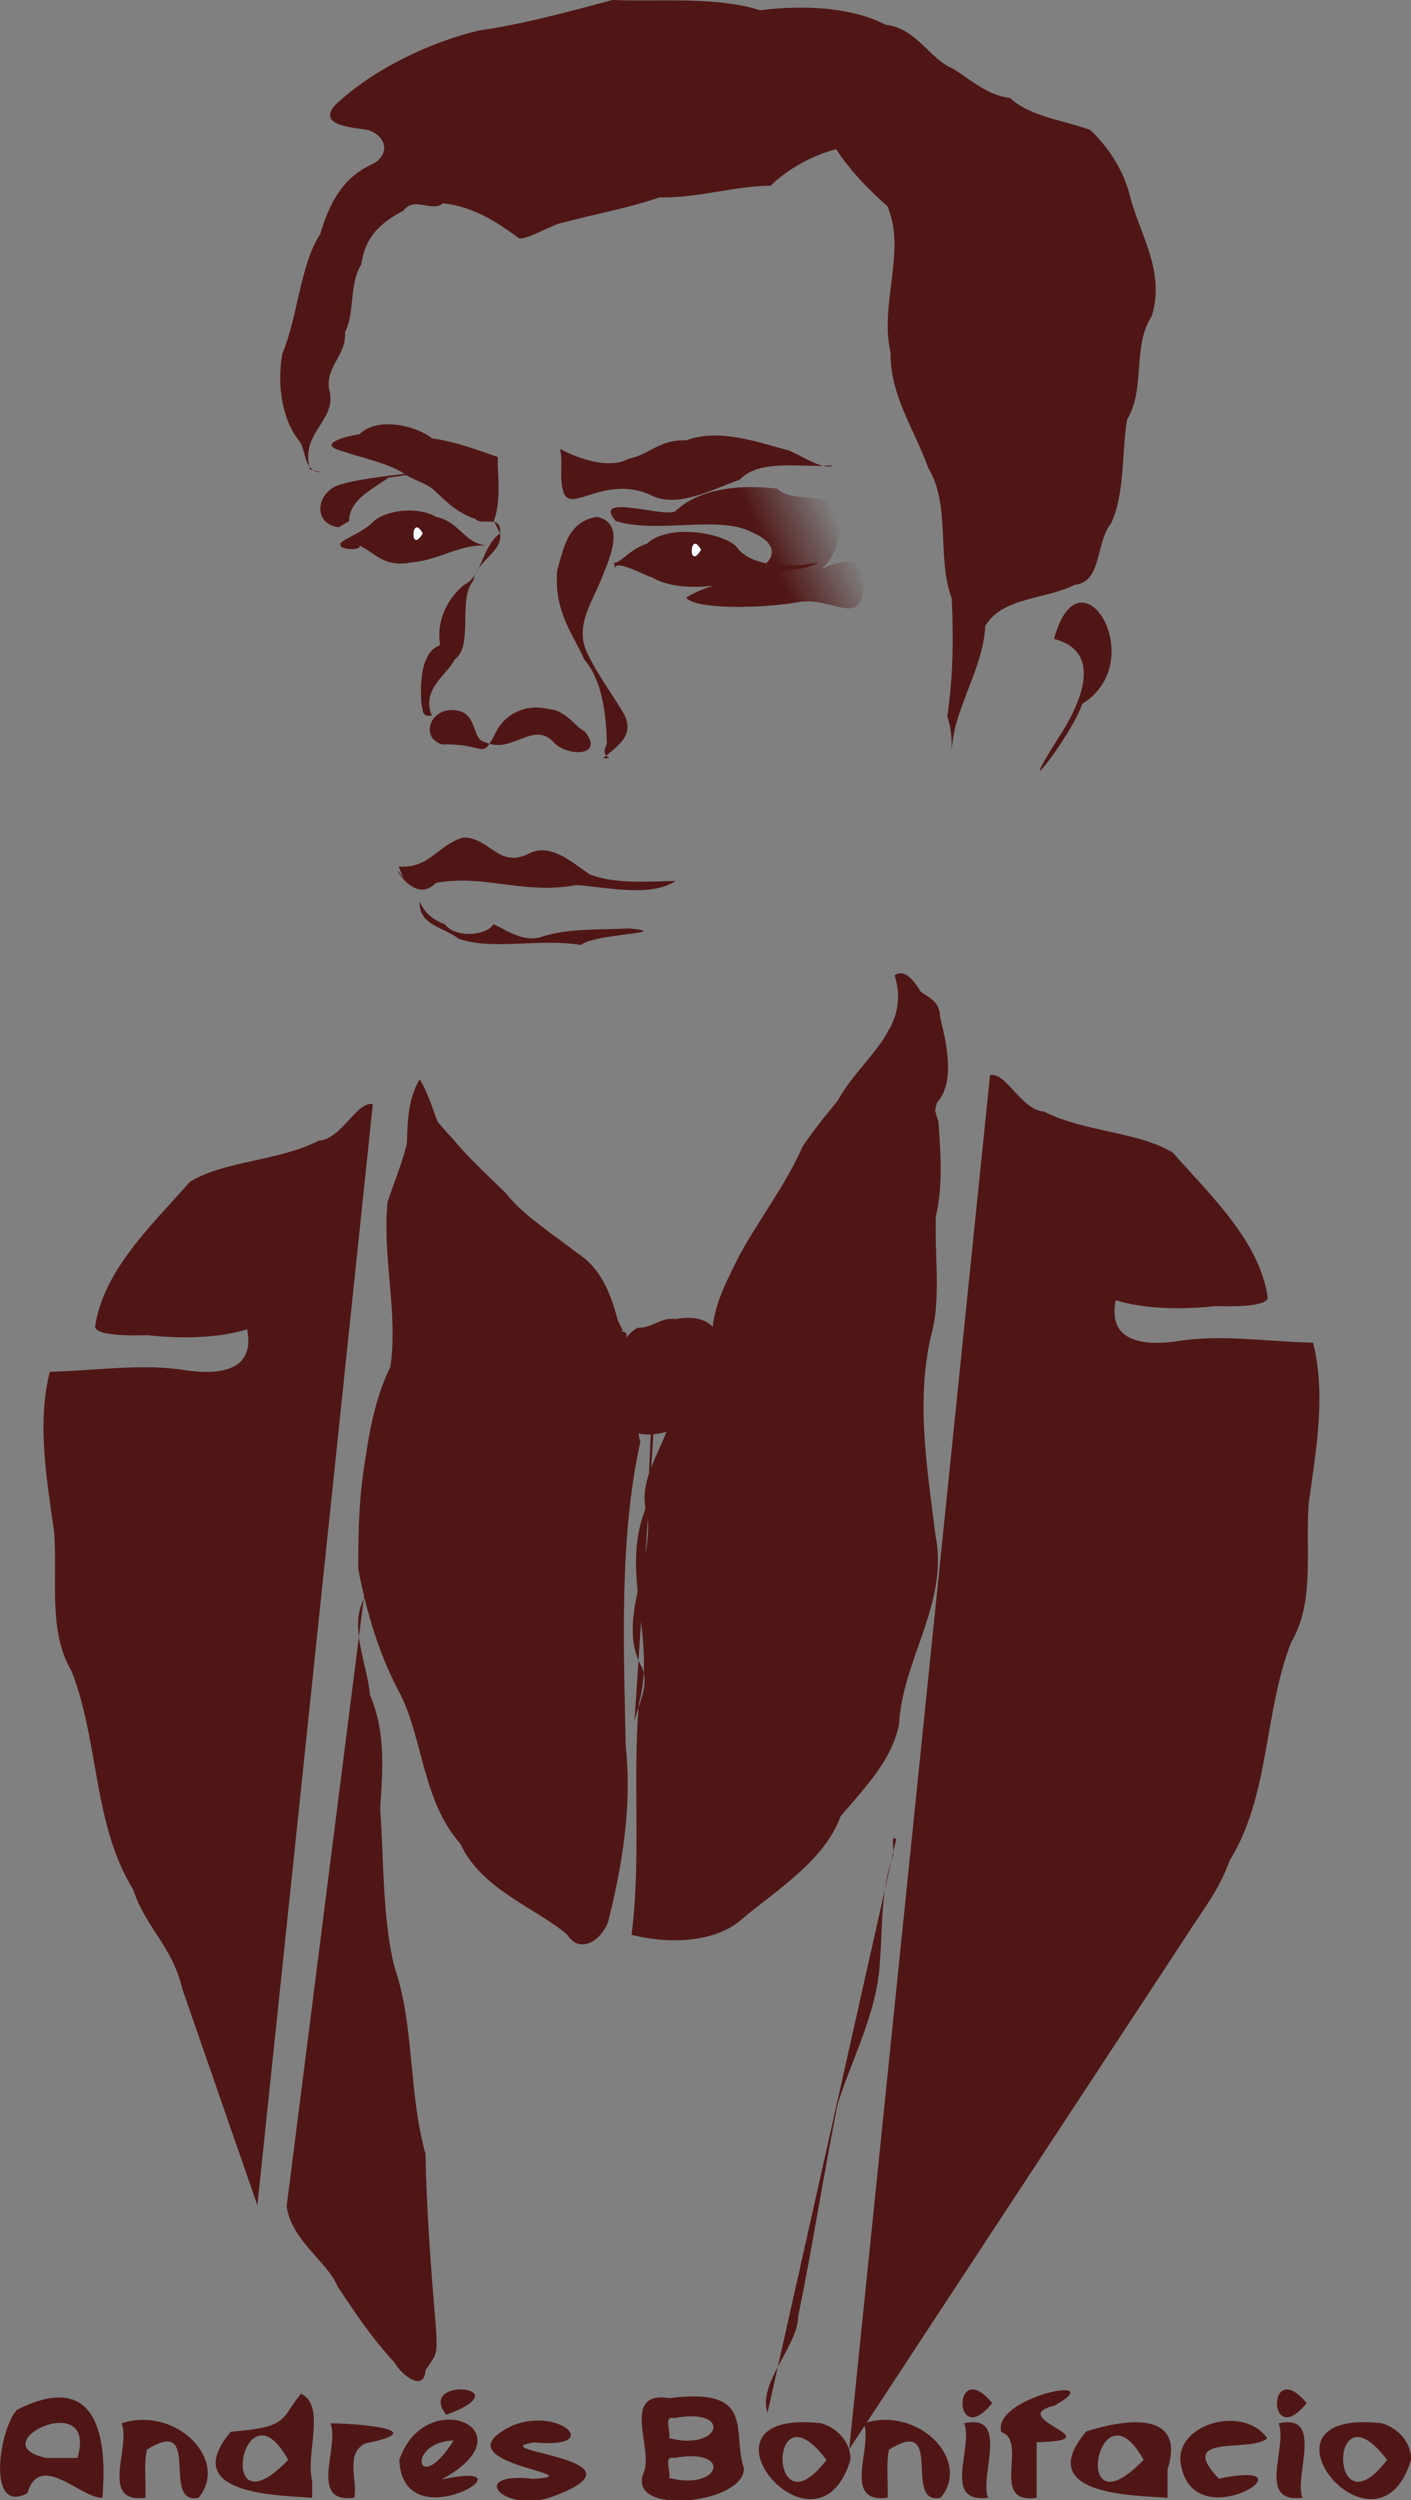
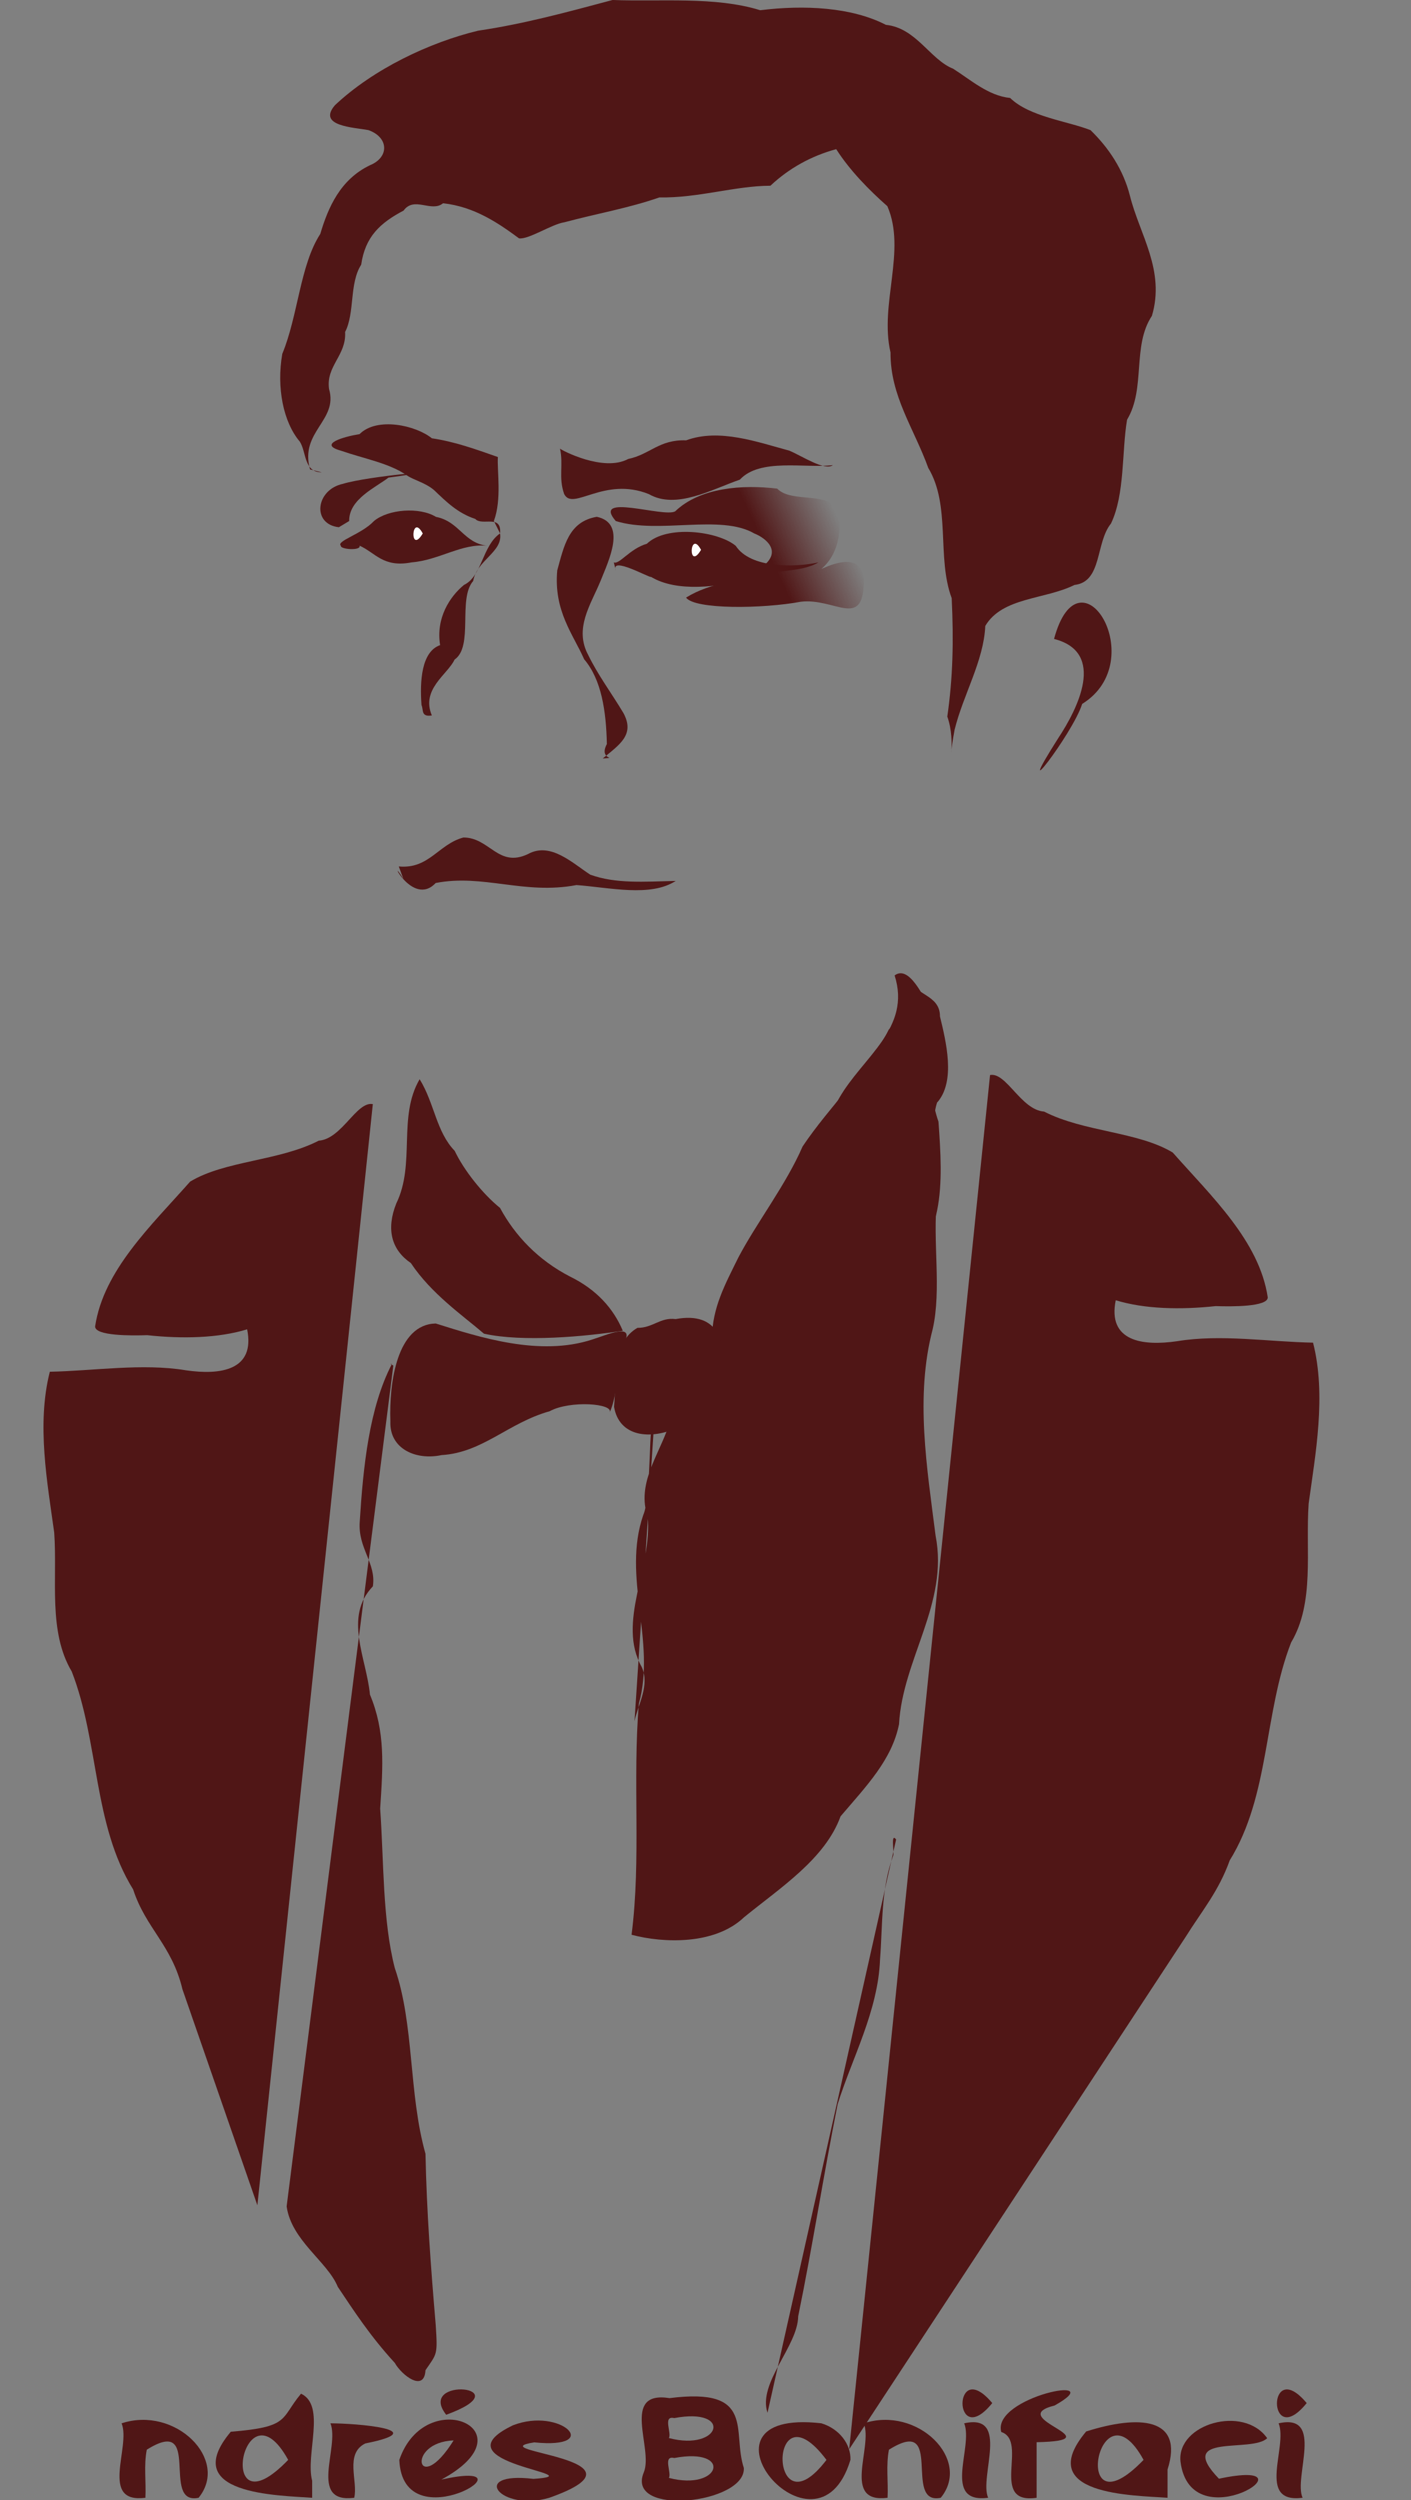
<svg xmlns="http://www.w3.org/2000/svg" xmlns:ns1="http://sodipodi.sourceforge.net/DTD/sodipodi-0.dtd" xmlns:ns2="http://www.inkscape.org/namespaces/inkscape" id="svg2" viewBox="0 0 172.39 305.3" ns1:docname="_svgclean2.svg" version="1.1" ns2:version="0.48.3.1 r9886">
  <rect x="0" y="0" width="172.39" height="305.3" fill="#808080" stroke="none" />
  <title id="title4095">Andrés Bonifacio</title>
  <defs id="defs4">
    <linearGradient id="linearGradient3105" y2="304.85" gradientUnits="userSpaceOnUse" x2="328.3" gradientTransform="translate(-97.143 488.57)" y1="308.89" x1="319.71" ns2:collect="always">
      <stop id="stop3964" style="stop-color:#501616" offset="0" />
      <stop id="stop3966" style="stop-color:#501616;stop-opacity:0" offset="1" />
    </linearGradient>
  </defs>
  <ns1:namedview id="base" bordercolor="#666666" ns2:pageshadow="2" ns2:window-y="0" pagecolor="#ffffff" ns2:window-height="452" ns2:window-maximized="0" ns2:zoom="0.98994949" ns2:window-x="0" showgrid="false" borderopacity="1.0" ns2:current-layer="layer1" ns2:cx="67.754971" ns2:cy="-494.32116" ns2:window-width="512" ns2:pageopacity="0.0" ns2:document-units="px" />
  <g id="layer1" ns2:label="Layer 1" ns2:groupmode="layer" transform="translate(-130.16 -733.08)">
    <path id="path3004" style="stroke-width:0;fill:#501616" d="m168.04 790.4c-1.299-4.633 3.463-5.944 2.321-9.821-0.394-2.823 2.134-4.089 1.964-6.964 1.203-2.329 0.496-5.937 1.964-8.214 0.487-3.419 2.315-5.097 5.179-6.607 1.295-1.79 3.401 0.27 4.821-0.893 3.862 0.411 6.837 2.481 9.286 4.286 1.176 0.16 4.028-1.75 5.536-1.964 3.938-1.058 7.876-1.732 11.607-3.036 4.756 0.089 9.175-1.404 13.571-1.429 2.244-2.112 4.971-3.633 8.036-4.464 1.662 2.607 4.061 5.039 6.25 6.964 2.351 5.425-0.985 11.942 0.384 17.86-0.03 5.331 2.851 9.234 4.616 14.105 2.775 4.617 1.008 10.929 2.857 15.893 0.254 5.184 0.148 9.762-0.536 14.464 1.152 3.183-0.101 7.078 0.893 1.607 1.056-4.297 3.558-8.383 3.75-12.679 2.091-3.523 7.279-3.204 10.893-5 3.415-0.381 2.552-5.154 4.464-7.5 1.714-3.59 1.302-8.73 1.964-12.679 2.306-3.825 0.592-9.001 3.036-12.679 1.649-5.555-1.513-9.961-2.679-14.643-0.834-3.281-2.645-5.919-4.821-8.036-2.871-1.122-7.448-1.625-9.821-3.929-2.652-0.259-4.833-2.219-6.964-3.571-2.812-1.107-4.508-4.98-8.214-5.357-4.205-2.165-9.976-2.449-15.357-1.786-5.547-1.714-12.204-1.013-18.036-1.25-5.521 1.472-10.755 2.912-16.429 3.75-5.871 1.411-12.767 4.65-17.5 9.107-2.183 2.56 2.295 2.691 4.107 3.036 2.487 0.887 2.555 3.316 0.179 4.286-3.623 1.738-5.105 5.138-6.071 8.393-2.469 3.785-2.712 9.994-4.643 14.643-0.714 4.124 0.122 8.326 2.143 10.714 0.814 1.248 0.474 3.756 2.679 3.75" ns2:export-ydpi="261.14319" ns2:connector-curvature="0" ns2:export-xdpi="261.14319" />
    <path id="path3014" style="stroke-width:0;fill:#501616" d="m181.43 864.86c-2.703 4.622-0.474 10.307-2.857 15.179-1.264 3.179-0.564 5.673 1.785 7.271 2.514 3.778 6.364 6.415 8.929 8.622 4.781 1.061 12.389 0.347 16.964-0.357-1.145-2.73-3.231-5.043-6.429-6.607-3.88-1.998-6.718-4.969-8.571-8.393-2.13-1.716-4.428-4.623-5.536-6.964-2.27-2.344-2.467-5.814-4.286-8.75z" ns2:export-ydpi="261.14319" ns2:export-filename="C:\Users\fastalloy\Desktop\path3004.png" ns2:connector-curvature="0" ns2:export-xdpi="261.14319" />
    <path id="path3016" style="stroke-width:0;fill:#501616" d="m218.21 894.33c0.371-6.203 3.5-9.616 6.786-14.464 3.23-3.957 5.294-8.427 7.679-12.679 2.88-5.041 8.85-8.542 6.786-15 1.761-1.32 3.529 2.613 4.464 4.286-0.052 4.603-0.592 9.258 0.893 13.571 0.531 7.334 0.993 15.226-5.893 19.107-2.352 2.691-3.139 4.955-6.786 5.536-4.172 1.829-9.461 0.223-13.929-0.357z" ns2:export-ydpi="261.14319" ns2:export-filename="C:\Users\fastalloy\Desktop\path3004.png" ns2:connector-curvature="0" ns2:export-xdpi="261.14319" />
-     <path id="path3024" style="stroke-width:0;fill:#501616" d="m180.36 867.36c0.435 4.359-1.516 8.53-2.857 12.5-0.805 8.493 2.496 17.085-1.071 25.179-2.268 6.219-2.527 13.024-2.5 19.643 1.001 5.228 2.524 10.454 5.179 15.357 2.738 5.527 2.714 13.023 7.321 18.214 2.506 5.538 9.453 7.955 13.036 11.071 1.585 2.492 4.235 0.598 5-1.607 1.69-6.712 2.926-14.004 2.143-21.415-0.261-12.371-0.797-25.521 1.786-37.156-0.506-1.725-0.675-6.29-1.25-9.107-1.55-4.712-1.786-10.954-6.429-13.929-3.153-2.442-6.732-4.723-8.75-7.321-2.442-2.424-4.473-4.195-6.607-6.786-1.347-1.303-2.5-3.399-4.464-3.75l-0.536-0.893z" ns2:export-ydpi="261.14319" ns2:export-filename="C:\Users\fastalloy\Desktop\path3004.png" ns2:connector-curvature="0" ns2:export-xdpi="261.14319" />
    <path id="path3026" style="stroke-width:0;fill:#501616" d="m210 908.08c-0.603-3.177-0.208 7.681-1.25 10-2.606 7.549 1.583 15.376-0.536 23.036-0.79 9.353 0.299 18.984-0.893 28.214 3.947 1.047 10.202 1.242 13.75-2.143 4.441-3.618 9.899-7.119 11.786-12.321 3.087-3.627 6.273-6.873 7.143-11.25 0.43-7.934 6.092-14.762 4.464-23.036-1.035-8.202-2.521-16.953-0.357-25.179 1.118-4.927-0.036-10.809 0.536-15.893-0.239-4.168-0.959-8.707 0-11.786 2.338-2.609 1.067-7.571 0.357-10.536 0.01-2.689-3.145-2.552-3.75-4.643-1.981-0.497-0.677 4.95-2.5 6.25-2.205 4.554-7.296 9.428-10.536 14.286-2.003 4.636-5.631 9.326-7.857 13.571-1.625 3.305-3.163 6.081-3.214 9.821-1.647 3.554-3.172 7.494-5.357 10.893-1.211 3.485-3.856 6.991-2.5 10.893 0.625 6.153-3.816 12.917-0.714 18.393 0.987 2.236-0.437 4.48-0.893 6.607" ns2:export-ydpi="261.14319" ns2:export-filename="C:\Users\fastalloy\Desktop\path3004.png" ns2:connector-curvature="0" ns2:export-xdpi="261.14319" />
    <path id="path3028" style="stroke-width:0;fill:#501616" d="m175.71 867.9c-1.986-0.381-3.781 4.263-6.607 4.464-4.88 2.504-11.446 2.425-15.714 5-4.716 5.335-10.583 10.812-11.607 17.679-0.035 1.173 4.452 1.138 6.362 1.071 4.309 0.47 8.716 0.359 12.21-0.714 1.016 4.991-3.229 5.628-7.5 5-5.308-0.882-11.275 0.08-16.607 0.179-1.644 6.449-0.283 13.644 0.536 19.643 0.405 5.724-0.766 12.08 2.143 16.964 3.354 8.622 2.591 18.691 7.5 26.607 1.553 4.766 4.744 6.807 6.022 12.188 3.052 8.795 6.104 17.589 9.157 26.384" ns2:export-ydpi="261.14319" ns2:export-filename="C:\Users\fastalloy\Desktop\path3004.png" ns2:connector-curvature="0" ns2:export-xdpi="261.14319" />
    <path id="path3030" style="stroke-width:0;fill:#501616" d="m165.18 1002.5c0.589 4.181 5.008 6.755 6.25 9.822 2.016 2.996 3.896 5.936 6.964 9.286 0.836 1.504 3.606 3.642 3.75 0.893 1.407-2.063 1.496-1.794 1.25-5.536-0.595-7.006-1.112-13.944-1.25-20.893-2.086-7.417-1.348-15.723-3.75-22.679-1.507-5.833-1.331-13.052-1.786-19.464 0.346-5.3 0.641-9.406-1.25-13.929-0.413-4.443-3.245-9.466 0.357-13.214 0.435-2.824-1.829-4.631-1.607-7.857 0.43-6.822 1.161-13.949 3.929-19.286h-0.179l0.357 0.179" ns2:export-ydpi="261.14319" ns2:export-filename="C:\Users\fastalloy\Desktop\path3004.png" ns2:connector-curvature="0" ns2:export-xdpi="261.14319" />
    <path id="path3032" style="stroke-width:0;fill:#501616" d="m223.93 1027.7c-1.207-3.674 3.69-8.067 3.75-11.786 1.745-8.492 3.112-17.349 4.821-25.893 1.726-5.565 4.944-11.378 5.179-17.679 0.326-4.206 0.1-8.626 1.607-12.679 0.153-0.295-0.344-2.897 0.357-1.964" ns2:export-ydpi="261.14319" ns2:export-filename="C:\Users\fastalloy\Desktop\path3004.png" ns2:connector-curvature="0" ns2:export-xdpi="261.14319" />
    <path id="path3036" style="stroke-width:0;fill:#501616" d="m198.58 787.86c0.147 0.178 5.304 2.899 8.334 1.263 2.649-0.544 3.78-2.398 7.071-2.273 4.06-1.498 8.72 0.211 12.627 1.263 1.641 0.706 4.305 2.486 5.303 1.768-3.476 0.4-8.899-0.89-11.364 1.768-3.433 1.188-7.791 3.68-11.112 1.768-5.472-2.211-9.307 2.13-10.354-0.02-0.713-2.008-0.068-3.538-0.505-5.535z" ns2:export-ydpi="261.14319" ns2:export-filename="C:\Users\fastalloy\Desktop\path3004.png" ns2:connector-curvature="0" ns2:export-xdpi="261.14319" />
    <path id="path3038" style="stroke-width:0;fill:#501616" d="m190.5 796.7c0.987-2.689 0.377-6.123 0.488-7.813-2.828-0.99-5.216-1.861-8.064-2.289-1.953-1.578-6.689-2.65-8.839-0.505-1.851 0.287-5.172 1.222-2.273 2.02 2.856 0.991 5.914 1.516 8.081 3.03 0.809 0.558 2.186 0.853 3.283 1.768 1.543 1.472 2.91 2.827 5.051 3.535 0.845 0.913 3.241-0.632 3.03 1.768" ns2:export-ydpi="261.14319" ns2:export-filename="C:\Users\fastalloy\Desktop\path3004.png" ns2:connector-curvature="0" ns2:export-xdpi="261.14319" />
    <path id="path3040" style="stroke-width:0;fill:#501616" d="m205.15 801.75c0.654 0.32 1.96-1.675 4.041-2.273 2.419-2.33 8.672-1.56 10.859 0.253 1.811 2.777 7.239 2.656 10.102 2.02-2.258 1.388-6.374 0.805-8.334 2.02-3.877 0.992-8.972 1.659-12.122-0.253-0.018 0.231-5.022-2.623-4.293-0.758" ns2:export-ydpi="261.14319" ns2:export-filename="C:\Users\fastalloy\Desktop\path3004.png" ns2:connector-curvature="0" ns2:export-xdpi="261.14319" />
    <path id="path3042" style="stroke-width:0;fill:#501616" d="m171.81 799.73c-0.633-0.592 2.536-1.408 4.041-3.03 1.752-1.45 5.552-1.741 7.576-0.505 2.892 0.569 3.374 3.221 6.313 3.535-3.115-0.361-5.893 1.749-9.287 2.02-3.483 0.671-4.402-1.163-6.368-2.042 0.242 0.655-2.371 0.461-2.275 0.021z" ns2:export-ydpi="261.14319" ns2:export-filename="C:\Users\fastalloy\Desktop\path3004.png" ns2:connector-curvature="0" ns2:export-xdpi="261.14319" />
-     <path id="path3044" style="stroke-width:0;fill:#501616" d="m189.49 823.73c-1.684-0.317-0.946-2.976-3.03-3.788-3.622-1.035-5.201 3.206-2.273 4.041 5.511-0.163 4.695 2.141 6.566-1.515 0.99-2.004 3.445-3.595 6.566-2.778 1.905 0.093 3.208 2.213 4.292 2.706 2.542 3.177-2.302 3.047-3.787 1.335-2.532-2.718-5.12 1.475-8.334 0z" ns2:export-ydpi="261.14319" ns2:export-filename="C:\Users\fastalloy\Desktop\path3004.png" ns2:connector-curvature="0" ns2:export-xdpi="261.14319" />
    <path id="path3046" style="stroke-width:0;fill:#501616" d="m178.88 838.88c3.702 0.346 4.84-2.716 7.896-3.535 3.217-0.005 4.253 3.75 7.896 2.02 2.759-1.519 5.444 1.126 7.614 2.525 3.162 1.125 6.507 0.845 10.434 0.758-3.101 2.004-8.049 0.805-12.126 0.505-6.41 1.211-11.381-1.378-17.202-0.253-2.906 3.097-6.091-3.932-3.948-0.505" ns2:export-ydpi="261.14319" ns2:export-filename="C:\Users\fastalloy\Desktop\path3004.png" ns2:connector-curvature="0" ns2:export-xdpi="261.14319" />
-     <path id="path3048" style="stroke-width:0;fill:#501616" d="m181.42 843.17c-0.055 2.907 2.78 3.021 4.794 4.546 4.157 1.452 9.885-0.099 14.946 0.758 1.391-1.375 11.579-1.453 5.93-2.02-4.262 0.176-7.523-0.016-10.724 1.01-2.466 0.831-4.928-1.232-5.922-1.515-0.941 1.47-4.766 1.64-5.922 0-1.172-0.465-2.37-1.129-3.102-2.778z" ns2:export-ydpi="261.14319" ns2:export-filename="C:\Users\fastalloy\Desktop\path3004.png" ns2:connector-curvature="0" ns2:export-xdpi="261.14319" />
    <path id="path3058" style="stroke-width:0;fill:#501616" d="m202.87 821.7v0.253" ns2:export-ydpi="261.14319" ns2:export-filename="C:\Users\fastalloy\Desktop\path3004.png" ns2:connector-curvature="0" ns2:export-xdpi="261.14319" />
    <path id="path3060" style="stroke-width:0;fill:#501616" d="m203.8 825.7c2.021-1.684 3.974-2.89 2.525-5.556-1.438-2.409-3.08-4.582-4.293-7.071-1.766-3.266 0.319-6.171 1.515-9.091 0.97-2.445 3.223-7.005-0.471-7.796-3.465 0.588-4.007 3.59-4.832 6.534-0.462 4.965 1.964 7.845 3.283 10.859 2.137 2.507 2.69 6.37 2.778 10.354-1.076 2.024 1.532 1.585-0.505 1.768z" ns2:export-ydpi="261.14319" ns2:export-filename="C:\Users\fastalloy\Desktop\path3004.png" ns2:connector-curvature="0" ns2:export-xdpi="261.14319" />
    <path id="path3062" style="stroke-width:0;fill:#501616" d="m182.92 820.44c-1.353-3.209 1.943-5.008 2.778-6.819 2.354-1.624 0.368-7.413 2.273-9.596 0.458-2.574 3.653-3.544 3.283-5.808-2.166 1.485-2.193 5.233-4.405 6.286-1.72 1.408-3.456 4.035-2.918 7.351-2.298 0.808-2.488 4.437-2.273 7.324 0.267 0.565-0.098 1.484 1.263 1.263z" ns2:export-ydpi="261.14319" ns2:export-filename="C:\Users\fastalloy\Desktop\path3004.png" ns2:connector-curvature="0" ns2:export-xdpi="261.14319" />
    <path id="path3018" style="stroke-width:0;fill:#501616" d="m208.04 895.22c-3.031 1.746-2.545 5.917-2.857 9.643 0.62 3.679 4.459 4.09 7.857 2.5 4.004 0.578 4.241-3.078 5.357-5.893 0.654-4.45-0.427-8.294-5.688-7.321-1.888-0.242-2.773 1.091-4.67 1.071z" ns2:export-ydpi="261.14319" ns2:export-filename="C:\Users\fastalloy\Desktop\path3004.png" ns2:connector-curvature="0" ns2:export-xdpi="261.14319" />
    <path id="path3020" style="stroke-width:0;fill:#501616" d="m219.82 898.08c4.136 0.823 11.68-1.453 15.357 0.893 1.777 0.518 6.257 1.047 4.286 3.929-3.094 2.496-6.939 6.023-9.107 9.643-3.796-0.077-5.501-3.558-9.286-4.286-1.634-0.602-3.414-1.557-4.286-1.786 0.017-3.231 3.466-5.023 3.036-8.393l0.714 0.179" ns2:export-ydpi="261.14319" ns2:export-filename="C:\Users\fastalloy\Desktop\path3004.png" ns2:connector-curvature="0" ns2:export-xdpi="261.14319" />
    <path id="path3022" style="stroke-width:0;fill:#501616" d="m204.64 905.58c0.588-1.145-4.883-1.526-7.321-0.179-5.102 1.431-8.16 5.05-13.214 5.357-3.1 0.671-6.379-0.749-6.25-4.107-0.167-4.816 0.828-11.849 5.536-11.964 5.384 1.695 12.703 4.052 19.107 1.964 1.712-0.516 5.549-2.311 3.75 0.714-0.85 2.475-0.474 5.674-1.607 8.214z" ns2:export-ydpi="261.14319" ns2:export-filename="C:\Users\fastalloy\Desktop\path3004.png" ns2:connector-curvature="0" ns2:export-xdpi="261.14319" />
    <path id="path3834" style="stroke-width:0;fill:url(#linearGradient3105)" d="m213.98 806.05c1.045 1.467 9.357 1.378 14.029 0.505 4.123-0.481 7.528 3.318 7.689-2.273 0.02-4.874-5.732-1.573-7.67-0.358 3.764-1.253 5.048-4.356 4.64-8.229-1.087-2.792-5.721-1.075-7.554-2.952-4.256-0.508-9.421-0.139-12.465 2.776-1.391 0.793-10.263-2.305-7.255 1.186 5.285 1.637 12.759-0.888 16.92 1.515 1.476 0.584 3.421 2.207 1.01 4.041-3.3 2.156-6.155 1.821-9.344 3.788z" ns2:export-ydpi="261.14319" ns2:export-filename="C:\Users\fastalloy\Desktop\path3004.png" ns2:connector-curvature="0" ns2:export-xdpi="261.14319" />
    <path id="path3836" style="stroke-width:0;fill:#501616" d="m171.56 797.46c-3.338-0.371-2.83-4.592 0.505-5.303 3.111-0.953 14.016-1.89 5.556-0.758-1.54 1.198-4.854 2.633-4.798 5.303l-1.263 0.758z" ns2:export-ydpi="261.14319" ns2:export-filename="C:\Users\fastalloy\Desktop\path3004.png" ns2:connector-curvature="0" ns2:export-xdpi="261.14319" />
    <path id="path3844" style="stroke-width:0;fill:#501616" d="m251.12 864.35c1.986-0.381 3.781 4.263 6.607 4.464 4.88 2.504 11.446 2.425 15.714 5 4.716 5.335 10.583 10.812 11.607 17.679 0.035 1.173-4.452 1.138-6.362 1.071-4.309 0.47-8.716 0.359-12.21-0.714-1.016 4.991 3.229 5.628 7.5 5 5.308-0.882 11.275 0.08 16.607 0.179 1.644 6.449 0.283 13.644-0.536 19.643-0.405 5.724 0.766 12.08-2.143 16.964-3.354 8.622-2.591 18.691-7.5 26.607-1.364 3.801-3.375 6.128-5.413 9.386-13.694 20.84-27.387 41.68-41.081 62.521" ns2:export-ydpi="261.14319" ns2:export-filename="C:\Users\fastalloy\Desktop\path3004.png" ns2:connector-curvature="0" ns2:export-xdpi="261.14319" />
    <path id="path4016" style="stroke-width:0;fill:#ffffff" d="m181.81 798.22c-1.625 2.72-1.41-2.616 0 0z" ns2:export-ydpi="261.14319" ns2:export-filename="C:\Users\fastalloy\Desktop\path3004.png" ns2:connector-curvature="0" ns2:export-xdpi="261.14319" />
    <path id="path4018" style="stroke-width:0;fill:#ffffff" d="m215.81 800.22c-1.625 2.72-1.41-2.616 0 0z" ns2:export-ydpi="261.14319" ns2:export-filename="C:\Users\fastalloy\Desktop\path3004.png" ns2:connector-curvature="0" ns2:export-xdpi="261.14319" />
    <path id="path4038" style="stroke-width:0;fill:#501616" d="m258.94 811.1c3.124-11.63 11.912 2.68 3.437 7.932-1.187 3.736-8.868 13.534-2.932 4.19 2.343-3.535 5.915-10.493-0.505-12.122z" ns2:export-ydpi="261.14319" ns2:export-filename="C:\Users\fastalloy\Desktop\path3004.png" ns2:connector-curvature="0" ns2:export-xdpi="261.14319" />
    <g id="text4048" style="fill:#501616" ns2:export-ydpi="261.14319" ns2:export-filename="C:\Users\fastalloy\Desktop\path3004.png" transform="matrix(1.12 0 0 .893 -97.143 488.57)" ns2:export-xdpi="261.14319">
-       <path id="path4055" ns2:connector-curvature="0" d="m211.39 609.91c2.357-9.771-10.784-1.92-3.356 0h3.356zm2.729 5.448c-2.371 0.079-6.797-6.44-8.186-0.627-4.529 2.986-3.028-8.957-1.127-11.41 9.694-6.153 9.717 6.049 9.313 12.037z" />
      <path id="path4057" ns2:connector-curvature="0" d="m218.81 615.35c-5.067 0.808-1.56-6.959-2.596-10.183 5.875-2.417 11.798 4.964 8.398 10.183-4.203 1.096 0.504-11.42-5.651-6.574-0.339 2.155-0.062 4.393-0.152 6.574z" />
      <path id="path4059" ns2:connector-curvature="0" d="m237 615.35c-3.643-0.342-14.656-0.398-8.875-9.032 6.498-0.65 5.379-1.78 7.662-5.201 2.756 1.619 0.46 8.289 1.213 11.91v2.323zm-2.615-5.182c-4.96-11.308-8.09 10.548 0 0z" />
      <path id="path4061" ns2:connector-curvature="0" d="m241.59 615.35c-5.067 0.808-1.56-6.959-2.596-10.183 2.715-0.004 11.399 0.85 3.793 2.757-2.26 1.427-0.762 5.183-1.198 7.425z" />
      <path id="path4063" ns2:connector-curvature="0" d="m251.1 612.86c10.929-3.048-4.214 8.784-4.592-2.691 2.852-10.427 14.541-4.058 4.592 2.691zm1.331-5.353c-5.295 0.26-3.965 7.953 0 0zm-0.808-3.508c-3.33-5.321 8.504-3.878 0 0z" />
      <path id="path4065" ns2:connector-curvature="0" d="m262.87 615.35c-5.364 1.979-8.802-3.643-1.729-2.586 7.083-0.597-10.955-2.08-2.235-7.326 5.239-2.556 9.931 3.304 2.319 2.334-6.24 1.246 13.846 2.167 1.646 7.577z" />
      <path id="path4067" ns2:connector-curvature="0" d="m284.09 611.27c0.24 4.89-12.986 6.74-10.905 0.585 1.052-3.259-2.577-11.199 2.802-10.131 9.461-1.522 6.793 4.567 8.103 9.546zm-8.177 1.36c5.694 1.864 7.007-4.232 0.585-2.719-1.295-0.383-0.248 2.071-0.585 2.719zm0-5.448c5.696 1.869 7.009-4.247 0.585-2.729-1.297-0.382-0.246 2.079-0.585 2.729z" />
      <path id="path4069" ns2:connector-curvature="0" d="m295.72 610.17c-3.698 15.307-18.52-7.209-3.171-5.006 1.997 0.763 3.236 2.912 3.171 5.006zm-2.615 0c-6.422-10.731-6.354 10.461 0 0z" />
      <path id="path4071" ns2:connector-curvature="0" d="m299.77 615.35c-5.067 0.808-1.56-6.959-2.596-10.183 5.875-2.417 11.798 4.964 8.398 10.183-4.203 1.096 0.504-11.42-5.651-6.574-0.339 2.155-0.062 4.393-0.152 6.574z" />
      <path id="path4073" ns2:connector-curvature="0" d="m311.19 602.4c-4.306 6.669-4.35-6.52 0 0zm-0.447 12.949c-5.089 0.823-1.581-6.95-2.615-10.183 5.049-1.412 1.6 7.365 2.615 10.183z" />
      <path id="path4075" ns2:connector-curvature="0" d="m316.03 615.35c-5.253 0.967-0.83-7.742-3.86-8.998-1.044-4.801 12.138-8.04 5.819-3.619-5.615 1.761 6.741 4.782-1.959 5.02v7.596z" />
      <path id="path4077" ns2:connector-curvature="0" d="m330.31 615.35c-3.69-0.348-14.727-0.312-8.875-9.07 5.697-2.258 10.715-2.006 8.875 5.212v3.858zm-2.615-5.182c-4.945-11.32-8.156 10.623 0 0z" />
      <path id="path4079" ns2:connector-curvature="0" d="m341.18 607.2c-1.636 2.062-10.115-0.769-5.262 5.543 11.239-2.997-3.095 8.813-4.198-2.367-0.398-5.146 6.889-7.756 9.46-3.175z" />
      <path id="path4081" ns2:connector-curvature="0" d="m345.49 602.4c-4.306 6.669-4.35-6.52 0 0zm-0.447 12.949c-5.089 0.823-1.581-6.95-2.615-10.183 5.049-1.412 1.6 7.365 2.615 10.183z" />
-       <path id="path4083" ns2:connector-curvature="0" d="m356.87 610.17c-3.698 15.307-18.52-7.209-3.171-5.006 1.997 0.763 3.236 2.911 3.171 5.006zm-2.615 0c-6.422-10.731-6.354 10.461 0 0z" />
    </g>
  </g>
</svg>